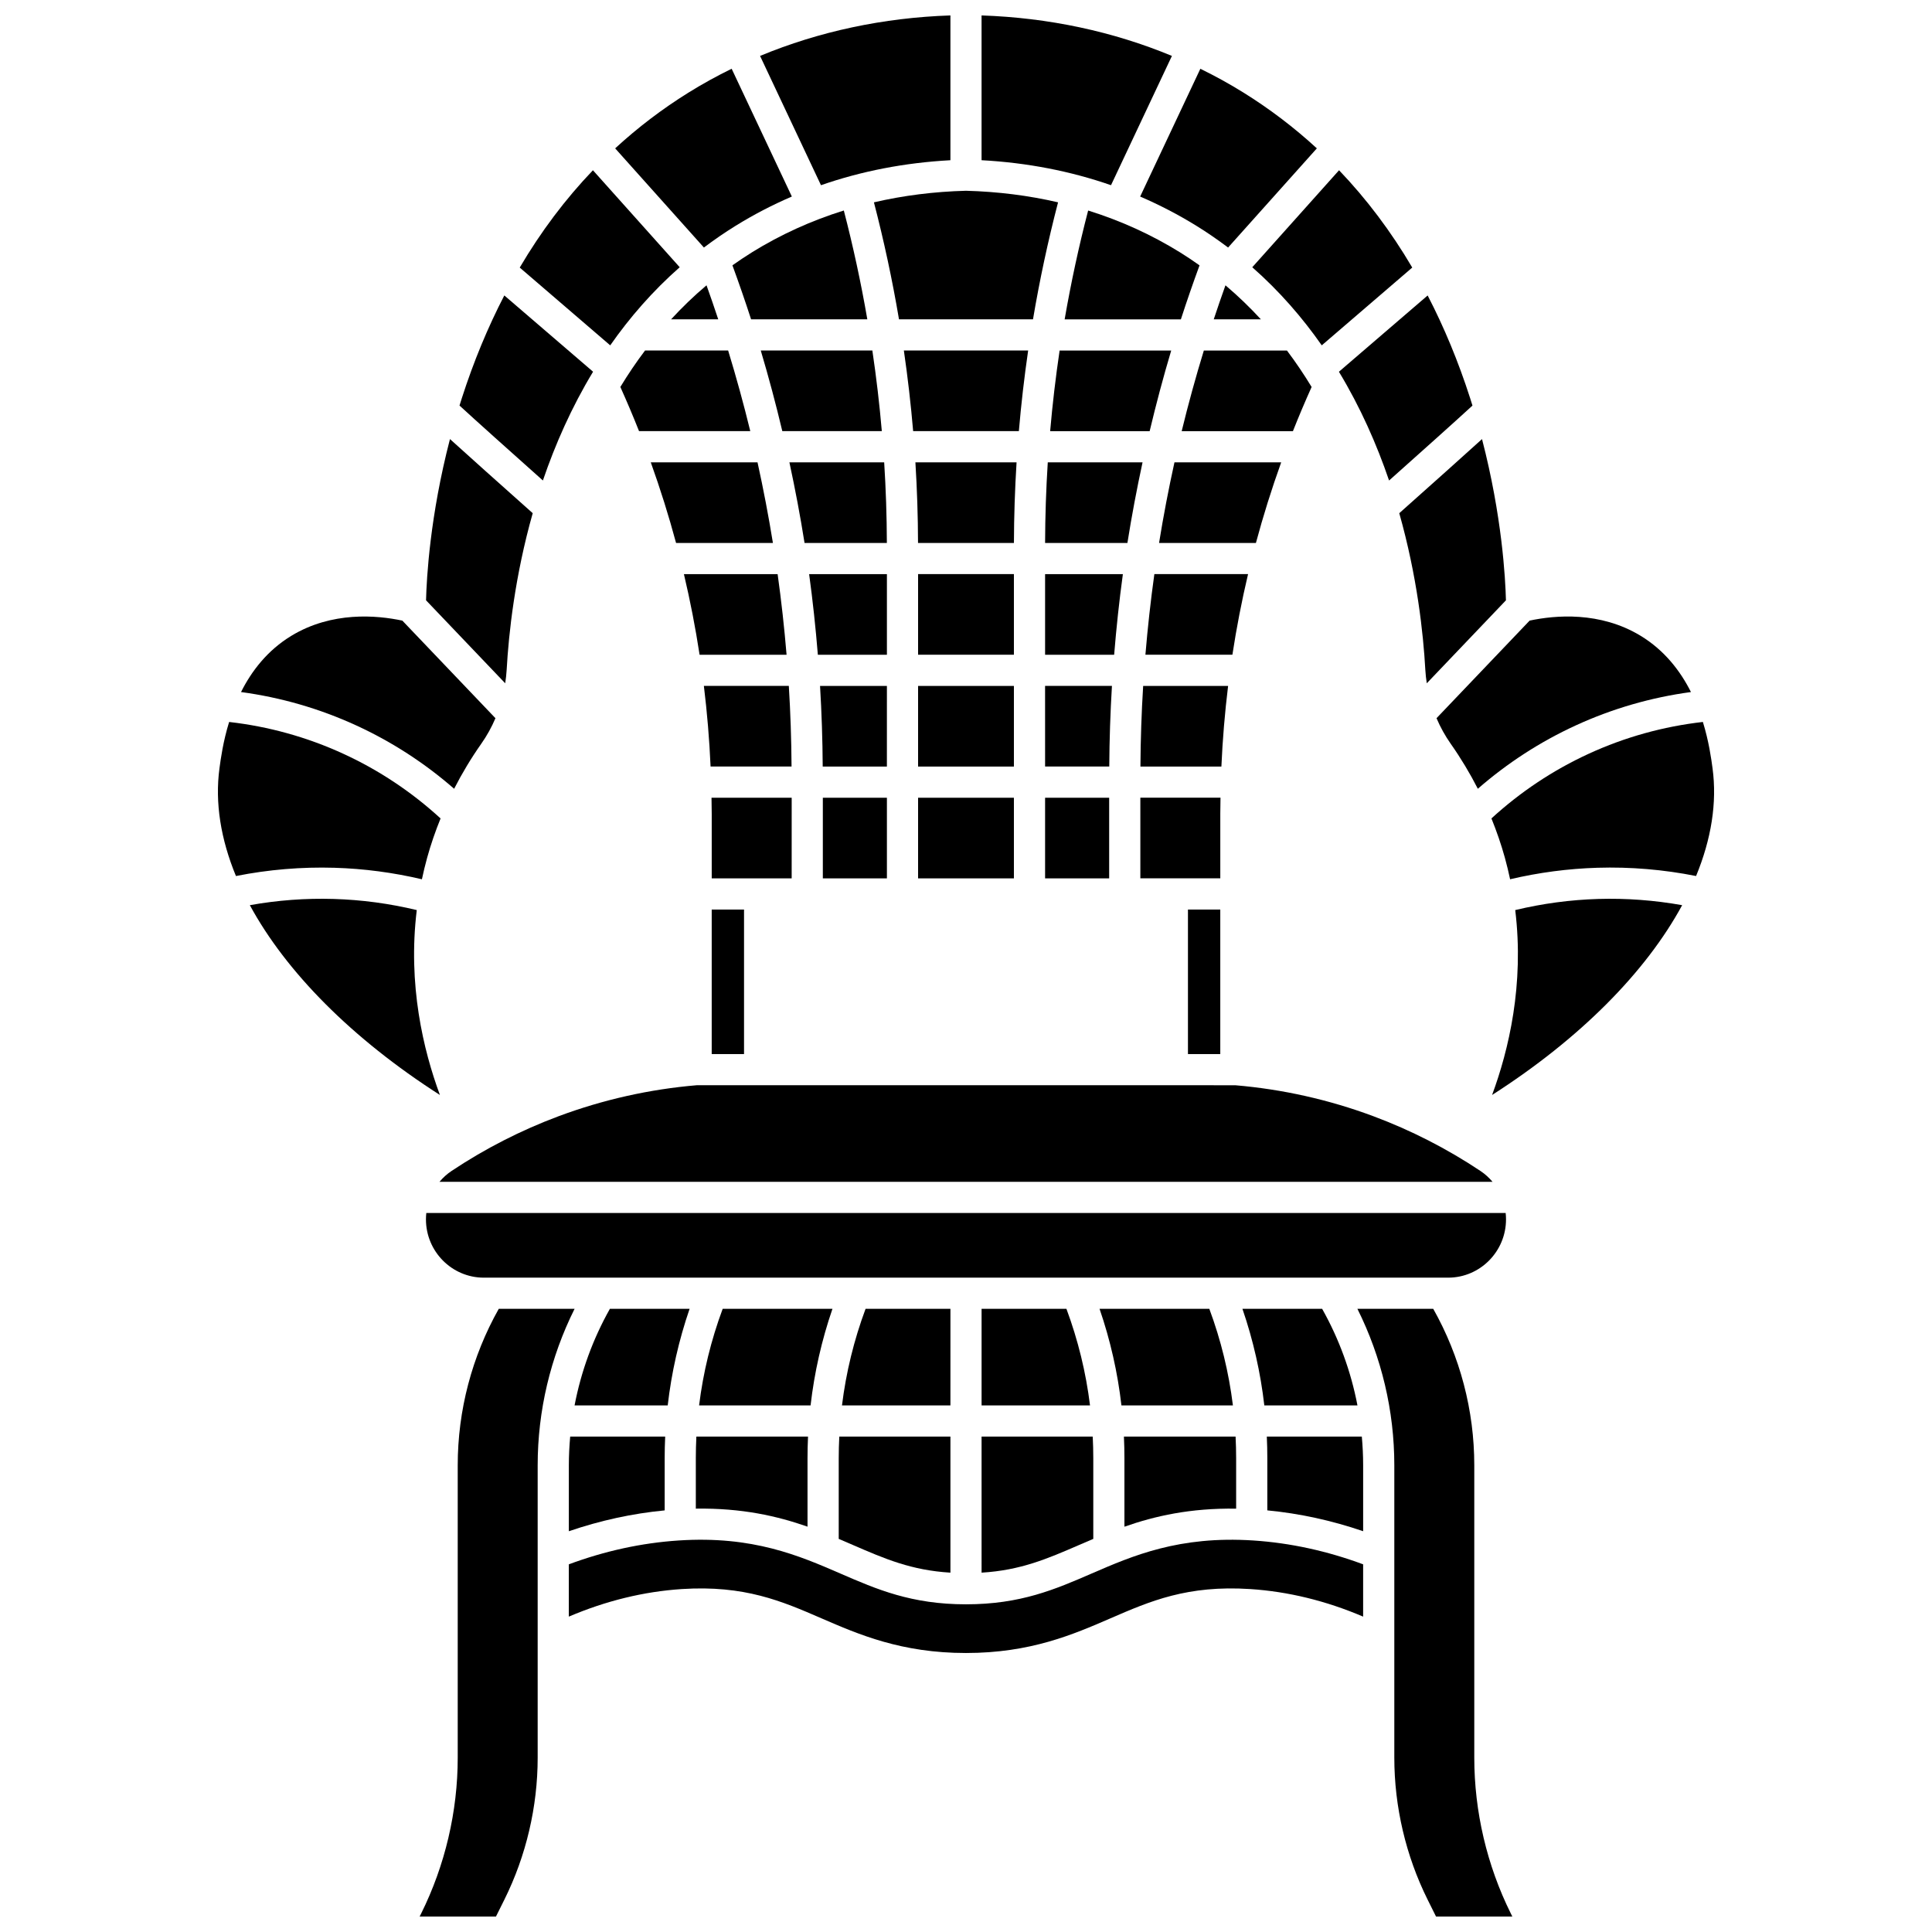
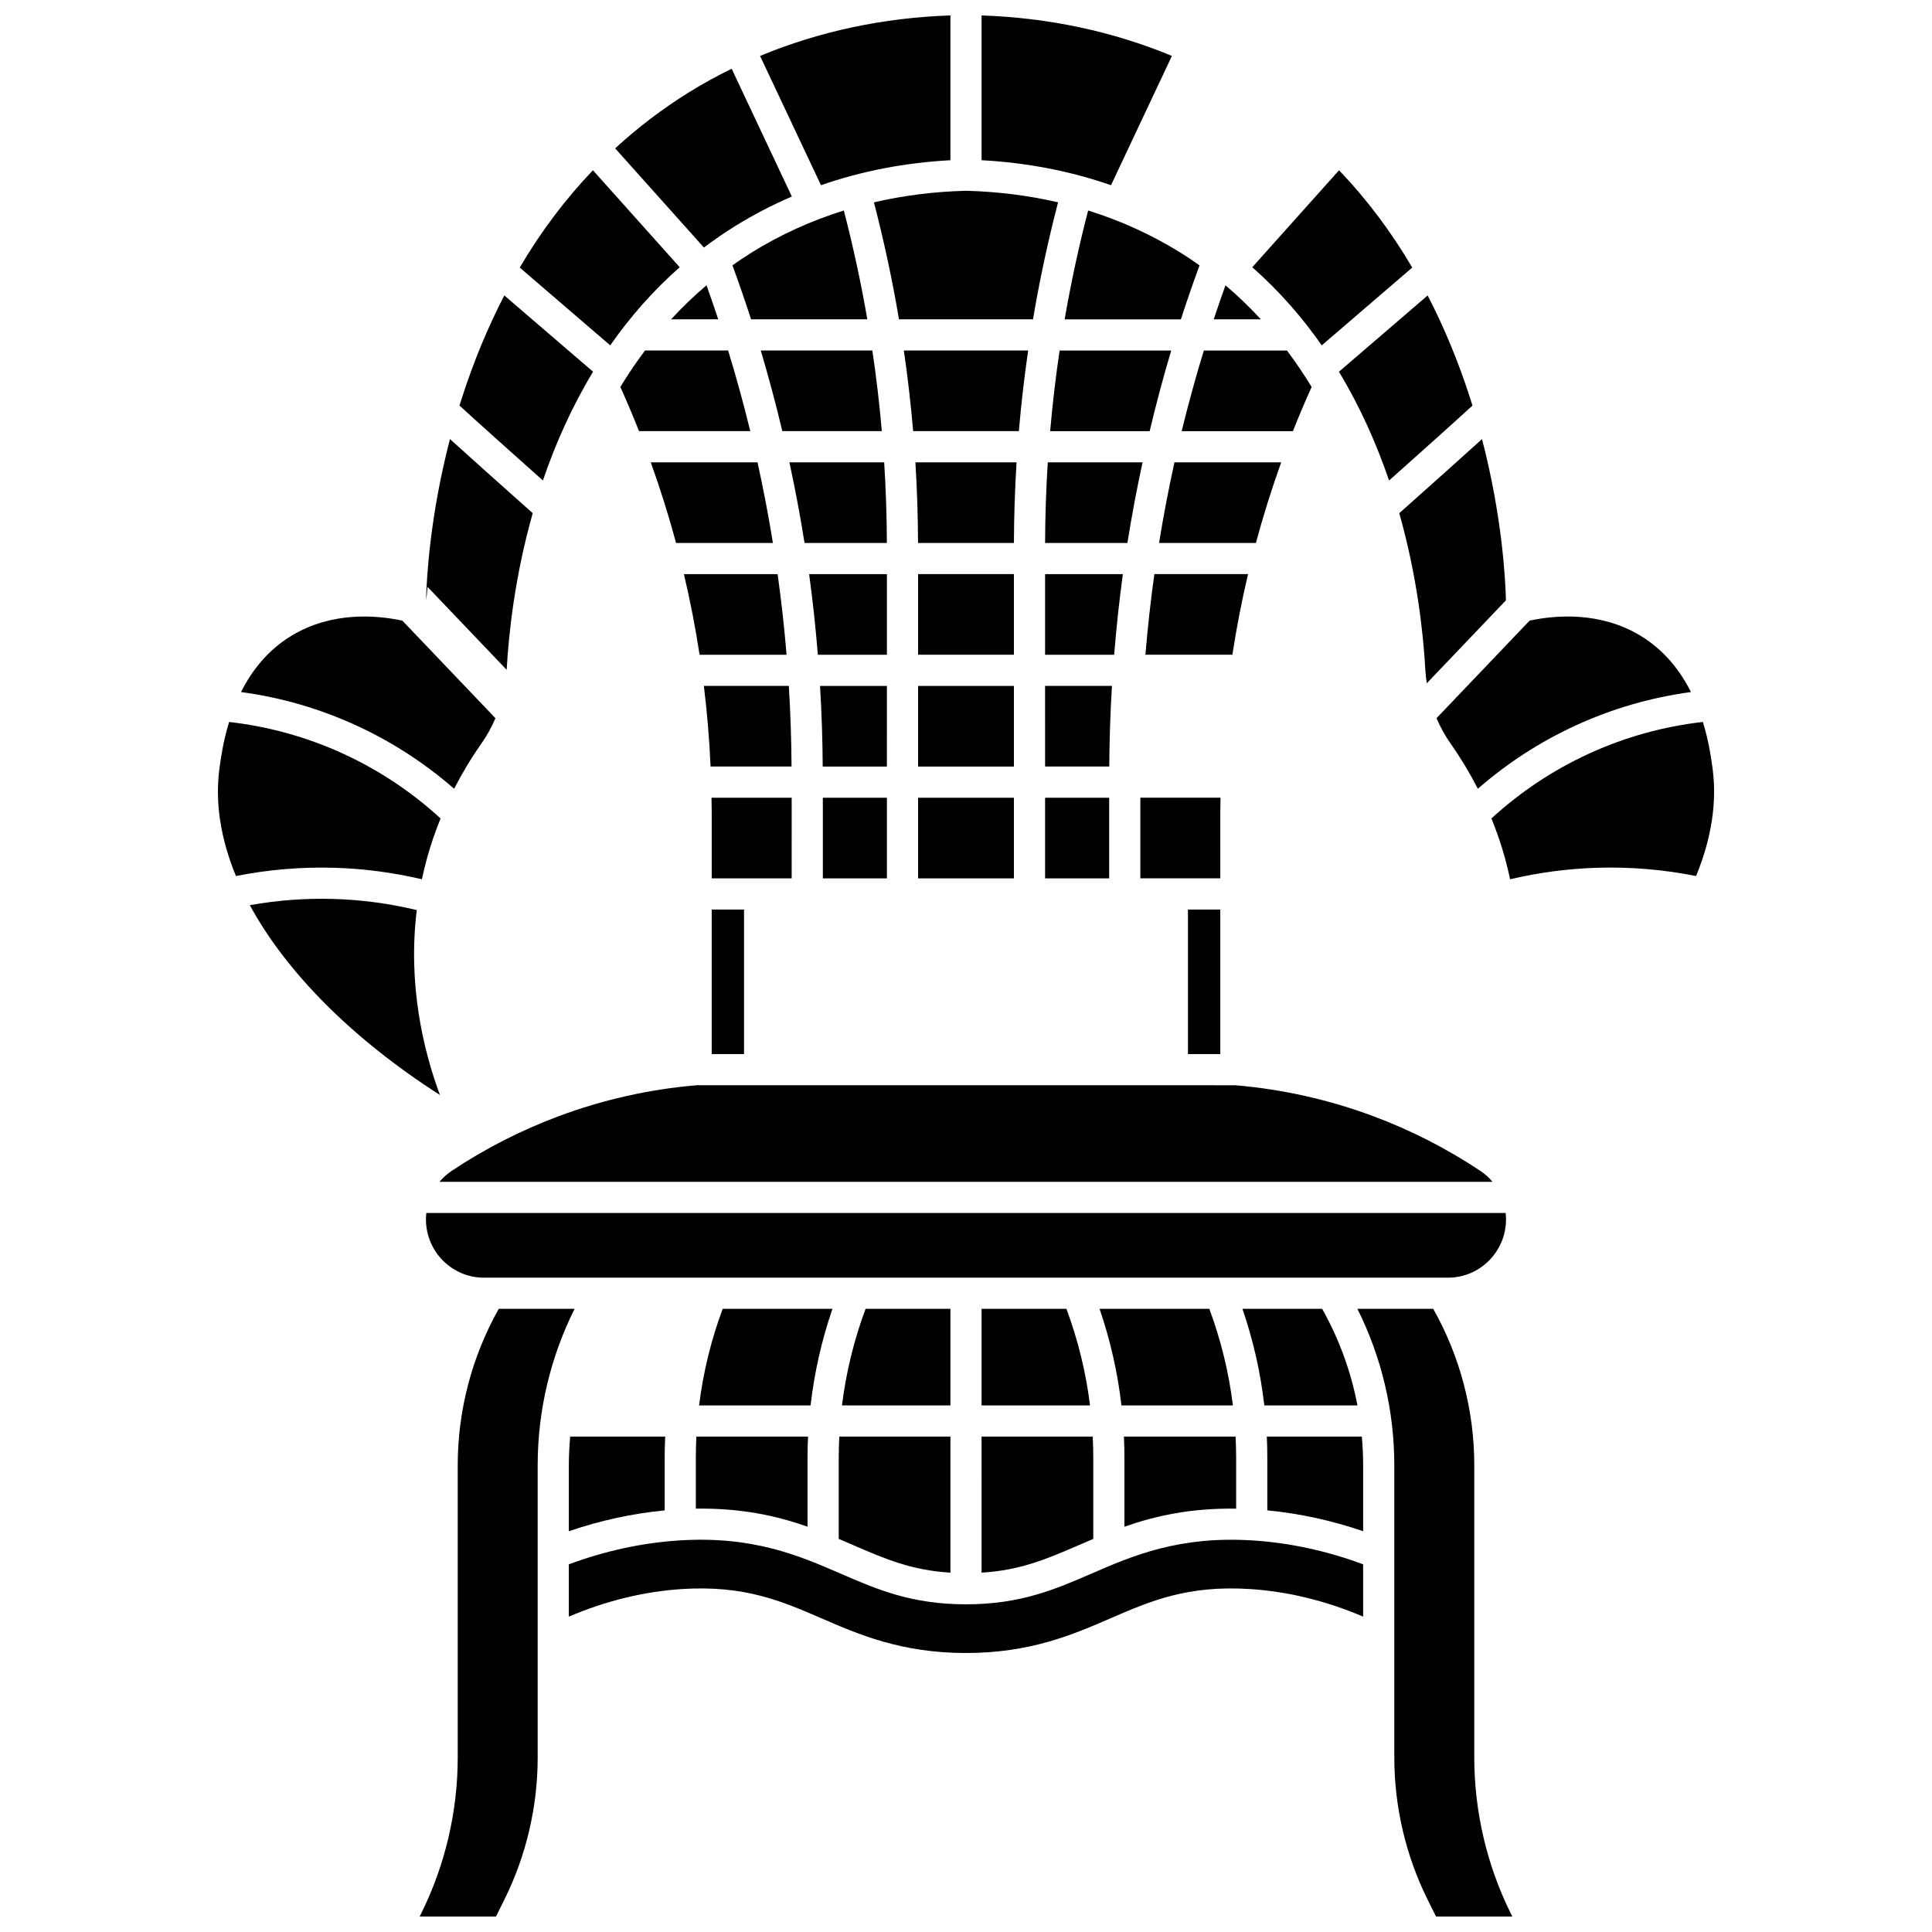
<svg xmlns="http://www.w3.org/2000/svg" width="800px" height="800px" version="1.1" viewBox="144 144 512 512">
  <defs>
    <clipPath id="d">
      <path d="m404 148.09h51v45.906h-51z" />
    </clipPath>
    <clipPath id="c">
      <path d="m345 148.09h51v45.906h-51z" />
    </clipPath>
    <clipPath id="b">
      <path d="m503 490h42v161.9h-42z" />
    </clipPath>
    <clipPath id="a">
      <path d="m255 490h42v161.9h-42z" />
    </clipPath>
  </defs>
  <path d="m458.82 385.04h8.566v38.301h-8.566z" />
  <path d="m467.39 359.62c0-1.41 0.035-2.812 0.055-4.219h-21.242v21.367h21.188z" />
  <path d="m468.76 219.61c-1.07 2.996-2.109 6-3.102 9.012h12.488c-2.894-3.137-6.008-6.16-9.387-9.012z" />
  <path d="m457.16 258.26h29.48c1.555-3.93 3.211-7.832 4.953-11.707-2-3.281-4.164-6.516-6.539-9.66h-22.023c-2.168 7.074-4.125 14.195-5.871 21.367z" />
  <path d="m416.47 236.89h-32.938c1.031 7.098 1.852 14.223 2.461 21.367h28.016c0.605-7.144 1.43-14.27 2.461-21.367z" />
  <path d="m387.3 355.41h25.395v21.367h-25.395z" />
  <path d="m413.4 266.52h-26.809c0.441 7.109 0.676 14.234 0.695 21.367h25.414c0.023-7.129 0.258-14.258 0.699-21.367z" />
  <path d="m387.3 296.14h25.395v21.367h-25.395z" />
  <path d="m422.3 258.26h26.371c1.707-7.164 3.598-14.293 5.711-21.367h-29.574c-1.051 7.09-1.887 14.219-2.508 21.367z" />
  <path d="m432.37 199.79c-2.477 9.531-4.551 19.152-6.227 28.84h30.805c1.547-4.793 3.207-9.562 4.941-14.309-1.672-1.184-3.383-2.344-5.168-3.445-7.606-4.711-15.742-8.402-24.352-11.086z" />
  <path d="m420.96 287.89h21.816c1.133-7.16 2.484-14.281 4.012-21.367h-25.117c-0.449 7.106-0.688 14.234-0.711 21.367z" />
-   <path d="m469.46 325.78h-22.512c-0.438 7.098-0.676 14.223-0.723 21.367h21.457c0.316-7.172 0.914-14.297 1.777-21.367z" />
  <path d="m474.75 296.14h-24.832c-0.988 7.094-1.777 14.215-2.371 21.367h23.051c1.098-7.18 2.484-14.305 4.152-21.367z" />
  <path d="m483.53 266.52h-28.285c-1.562 7.086-2.926 14.207-4.082 21.367h25.668c1.934-7.191 4.168-14.316 6.699-21.367z" />
  <path d="m471.59 543.81v-13.355c0-1.918-0.051-3.832-0.148-5.738h-29.59c0.09 1.906 0.133 3.82 0.133 5.738v18.137c8.039-2.82 17.43-4.965 29.605-4.781z" />
  <path d="m404.13 560.77c10.367-0.633 17.332-3.644 25.879-7.348 1.219-0.527 2.461-1.066 3.723-1.598v-21.371c0-1.918-0.051-3.832-0.148-5.738h-29.457z" />
  <path d="m404.13 490.85v25.602h28.738c-1.078-8.734-3.168-17.297-6.254-25.602z" />
  <path d="m387.3 325.78h25.395v21.367h-25.395z" />
  <path d="m395.87 490.85h-22.484c-3.086 8.297-5.176 16.863-6.254 25.602h28.738l0.004-25.602z" />
  <path d="m420.96 317.52h18.301c0.582-7.152 1.344-14.277 2.312-21.367h-20.613z" />
  <path d="m366.27 530.45v21.371c1.258 0.535 2.5 1.07 3.715 1.598 8.555 3.707 15.52 6.719 25.887 7.352v-36.055l-29.453-0.004c-0.098 1.906-0.148 3.82-0.148 5.738z" />
  <path d="m543.11 467.14c0-0.566-0.035-1.129-0.094-1.684h-286.04c-0.059 0.555-0.094 1.117-0.094 1.684 0 8.52 6.879 15.453 15.332 15.453h255.56c8.457 0 15.336-6.934 15.336-15.453z" />
  <path d="m503.74 516.45c-1.711-8.961-4.863-17.613-9.363-25.602h-21.121c2.863 8.332 4.801 16.891 5.801 25.602z" />
  <path d="m435.39 490.85c2.863 8.328 4.801 16.887 5.801 25.602h29.543c-1.078-8.734-3.168-17.301-6.254-25.602z" />
  <path d="m308.4 246.55c1.738 3.875 3.398 7.777 4.953 11.707h29.48c-1.75-7.168-3.703-14.293-5.867-21.367h-22.023c-2.379 3.144-4.547 6.375-6.543 9.66z" />
  <path d="m364.61 490.85h-29.09c-3.086 8.297-5.176 16.863-6.254 25.602h29.543c1-8.711 2.938-17.273 5.801-25.602z" />
  <path d="m321.85 228.62h12.488c-0.996-3.016-2.031-6.019-3.102-9.012-3.383 2.852-6.496 5.875-9.387 9.012z" />
  <path d="m536.34 454.32c-8.879-5.918-18.434-10.801-28.398-14.516-11.758-4.383-24.07-7.144-36.594-8.203l-142.69-0.004c-12.523 1.059-24.832 3.82-36.594 8.203-9.965 3.715-19.52 8.598-28.398 14.516-1.215 0.809-2.285 1.785-3.199 2.879h279.07c-0.914-1.09-1.984-2.066-3.199-2.875z" />
  <path d="m294.75 532.32v17.473c8.348-2.856 16.855-4.707 25.395-5.523v-13.816c0-1.918 0.047-3.832 0.133-5.738h-25.172c-0.227 2.523-0.355 5.059-0.355 7.606z" />
  <path d="m328.4 530.45v13.355c12.184-0.184 21.57 1.961 29.602 4.777v-18.133c0-1.918 0.047-3.832 0.133-5.738h-29.59c-0.09 1.906-0.145 3.82-0.145 5.738z" />
-   <path d="m326.75 490.85h-21.121c-4.504 7.996-7.652 16.645-9.363 25.602h24.684c1-8.711 2.938-17.273 5.801-25.602z" />
  <path d="m528.47 341.13c2.691 3.824 5.074 7.805 7.172 11.902 7.809-6.809 16.504-12.449 25.934-16.781 9.727-4.469 19.98-7.426 30.543-8.852-2.805-5.578-7.008-11.066-13.363-14.922-10.727-6.5-22.598-5.457-29.391-4.008l-24.672 25.859c1.02 2.391 2.281 4.672 3.777 6.801z" />
  <path d="m338.93 203.85c4.785-2.965 9.766-5.547 14.918-7.766l-15.953-33.863c-3.926 1.922-7.746 4.023-11.438 6.32-6.973 4.336-13.449 9.27-19.434 14.777l23.52 26.281c2.66-2.004 5.449-3.93 8.387-5.75z" />
  <path d="m324.13 214.82-22.996-25.699c-7.312 7.637-13.781 16.246-19.398 25.789l23.98 20.613c5.133-7.352 11.215-14.363 18.414-20.703z" />
  <path d="m301.17 242.51-23.52-20.215c-4.363 8.43-8.137 17.504-11.266 27.242-0.207 0.648-0.41 1.293-0.609 1.938 3.867 3.574 13.836 12.496 22.098 19.859 3.254-9.535 7.57-19.363 13.297-28.824z" />
  <path d="m264.35 353.03c2.102-4.102 4.484-8.078 7.172-11.902 1.5-2.129 2.762-4.41 3.777-6.797l-24.672-25.859c-6.793-1.449-18.66-2.492-29.391 4.008-6.359 3.856-10.559 9.34-13.363 14.918 10.562 1.426 20.812 4.383 30.543 8.852 9.434 4.332 18.125 9.973 25.934 16.781z" />
-   <path d="m461.07 203.85c2.938 1.82 5.727 3.742 8.387 5.75l23.52-26.281c-5.984-5.508-12.465-10.441-19.434-14.777-3.691-2.297-7.512-4.394-11.438-6.316l-15.953 33.863c5.152 2.219 10.133 4.801 14.918 7.762z" />
  <g clip-path="url(#d)">
    <path d="m454.57 158.82c-15.598-6.477-32.68-10.133-50.445-10.73v38.367c12.086 0.656 23.547 2.883 34.305 6.621z" />
  </g>
  <path d="m382.24 228.62h35.516c1.758-10.418 3.977-20.762 6.641-31-7.793-1.809-15.934-2.84-24.398-3.066-8.465 0.223-16.605 1.258-24.398 3.066 2.66 10.238 4.883 20.582 6.641 31z" />
  <g clip-path="url(#c)">
    <path d="m395.87 186.46v-38.371c-17.75 0.59-34.836 4.25-50.445 10.73l16.141 34.262c10.758-3.742 22.219-5.965 34.305-6.621z" />
  </g>
-   <path d="m278.27 321.51c0.539-9.656 2.172-24.785 6.906-41.512-2.617-2.328-7.566-6.738-12.508-11.164-3.398-3.043-6.785-6.086-9.422-8.477-5.285 20.332-6.195 36.789-6.34 42.73l20.977 21.988c0.18-1.18 0.32-2.367 0.387-3.566z" />
+   <path d="m278.27 321.51c0.539-9.656 2.172-24.785 6.906-41.512-2.617-2.328-7.566-6.738-12.508-11.164-3.398-3.043-6.785-6.086-9.422-8.477-5.285 20.332-6.195 36.789-6.34 42.73c0.18-1.18 0.32-2.367 0.387-3.566z" />
  <path d="m232.67 373.97c7.785 0.23 15.547 1.262 23.141 3.047 0.398-1.879 0.852-3.773 1.379-5.684 0.98-3.551 2.184-7.027 3.566-10.438-7.676-7.031-16.328-12.801-25.781-17.141-9.613-4.414-19.777-7.231-30.254-8.426-1.598 5.18-2.219 9.742-2.559 12.262-1.234 9.137 0.34 18.809 4.367 28.566 8.602-1.711 17.387-2.449 26.141-2.188z" />
  <g clip-path="url(#b)">
    <path d="m534.7 609.81v-77.492c0-14.547-3.762-28.836-10.879-41.469h-20.098c6.41 12.828 9.785 27.035 9.785 41.469v77.492c0 12.988 3.051 25.996 8.824 37.613l2.227 4.477h20.223l-0.398-0.801c-6.336-12.754-9.684-27.031-9.684-41.289z" />
  </g>
-   <path d="m567.57 382.23c-7.414 0.223-14.801 1.215-22.02 2.949 2.414 19.746-1.723 37.086-6.133 49.004 23.32-14.938 40.758-32.578 50.371-50.301-7.328-1.309-14.777-1.871-22.219-1.652z" />
  <path d="m597.84 347.59c-0.34-2.519-0.961-7.086-2.559-12.266-10.477 1.195-20.641 4.012-30.25 8.426-9.453 4.344-18.109 10.113-25.785 17.141 1.379 3.41 2.582 6.887 3.566 10.438 0.527 1.91 0.98 3.805 1.379 5.684 7.59-1.785 15.352-2.812 23.141-3.047 8.758-0.266 17.539 0.477 26.145 2.188 4.023-9.754 5.598-19.422 4.363-28.562z" />
  <path d="m479.72 524.71c0.09 1.906 0.133 3.82 0.133 5.738v13.816c8.539 0.816 17.047 2.668 25.395 5.523v-17.473c0-2.547-0.125-5.082-0.352-7.606z" />
  <path d="m254.45 385.18c-7.219-1.734-14.609-2.731-22.02-2.949-7.445-0.223-14.891 0.34-22.219 1.648 9.617 17.723 27.055 35.363 50.371 50.301-4.41-11.914-8.547-29.254-6.133-49z" />
  <g clip-path="url(#a)">
    <path d="m276.18 490.85c-7.121 12.645-10.879 26.93-10.879 41.469v77.492c0 14.258-3.352 28.535-9.688 41.289l-0.398 0.801h20.223l2.227-4.477c5.773-11.617 8.824-24.625 8.824-37.613v-77.492c0-14.43 3.371-28.629 9.785-41.469l-20.094 0.004z" />
  </g>
  <path d="m420.96 347.14h17.008c0.043-7.144 0.281-14.27 0.707-21.367h-17.719z" />
  <path d="m433.3 561c-9.688 4.199-18.828 8.16-33.305 8.16-14.473 0-23.617-3.965-33.293-8.16-10.863-4.711-23.172-10.051-42.844-8.758-9.789 0.641-19.566 2.773-29.113 6.32v13.859c9.82-4.188 19.859-6.644 29.938-7.305 16.633-1.074 26.516 3.203 36.98 7.742 9.957 4.316 21.234 9.203 38.332 9.203s28.375-4.891 38.328-9.203c10.469-4.539 20.348-8.824 36.984-7.742 10.074 0.656 20.117 3.113 29.938 7.305v-13.859c-9.547-3.543-19.324-5.68-29.113-6.32-19.656-1.285-31.973 4.051-42.832 8.758z" />
  <path d="m352.45 317.52c-0.594-7.152-1.383-14.277-2.371-21.367h-24.832c1.668 7.062 3.055 14.188 4.152 21.367z" />
  <path d="m353.77 347.14c-0.047-7.144-0.285-14.27-0.723-21.367h-22.512c0.863 7.074 1.461 14.195 1.777 21.367z" />
  <path d="m316.46 266.52c2.531 7.047 4.766 14.172 6.703 21.367h25.668c-1.16-7.16-2.523-14.285-4.082-21.367z" />
  <path d="m379.04 325.78h-17.719c0.426 7.102 0.664 14.223 0.707 21.367h17.008z" />
  <path d="m353.8 355.41h-21.242c0.02 1.406 0.055 2.809 0.055 4.219v17.148h21.188l0.004-21.367z" />
  <path d="m332.61 385.04h8.566v38.301h-8.566z" />
  <path d="m420.96 355.41h16.98v21.367h-16.98z" />
  <path d="m362.06 355.41h16.98v21.367h-16.98z" />
  <path d="m512.12 271.34c8.262-7.359 18.227-16.285 22.098-19.859-0.199-0.645-0.398-1.289-0.609-1.938-3.129-9.742-6.902-18.812-11.266-27.242l-23.516 20.215c5.723 9.461 10.039 19.289 13.293 28.824z" />
  <path d="m514.82 280c4.734 16.727 6.371 31.855 6.906 41.512 0.066 1.199 0.207 2.387 0.387 3.566l20.977-21.988c-0.148-5.941-1.059-22.398-6.34-42.73-2.637 2.391-6.023 5.434-9.422 8.477-4.945 4.43-9.891 8.836-12.508 11.164z" />
  <path d="m360.74 317.52h18.301v-21.371h-20.613c0.969 7.094 1.73 14.219 2.312 21.371z" />
  <path d="m494.28 235.52 23.98-20.613c-5.613-9.543-12.086-18.148-19.398-25.789l-22.996 25.703c7.199 6.34 13.281 13.352 18.414 20.699z" />
  <path d="m353.2 266.52c1.527 7.086 2.879 14.207 4.012 21.367h21.816c-0.023-7.133-0.258-14.258-0.711-21.367z" />
  <path d="m343.27 210.87c-1.785 1.105-3.492 2.262-5.168 3.445 1.734 4.746 3.394 9.516 4.941 14.309h30.805c-1.672-9.691-3.75-19.312-6.227-28.84-8.605 2.684-16.746 6.375-24.352 11.086z" />
  <path d="m345.61 236.89c2.113 7.078 4.004 14.203 5.711 21.367h26.371c-0.621-7.148-1.453-14.273-2.508-21.367z" />
</svg>